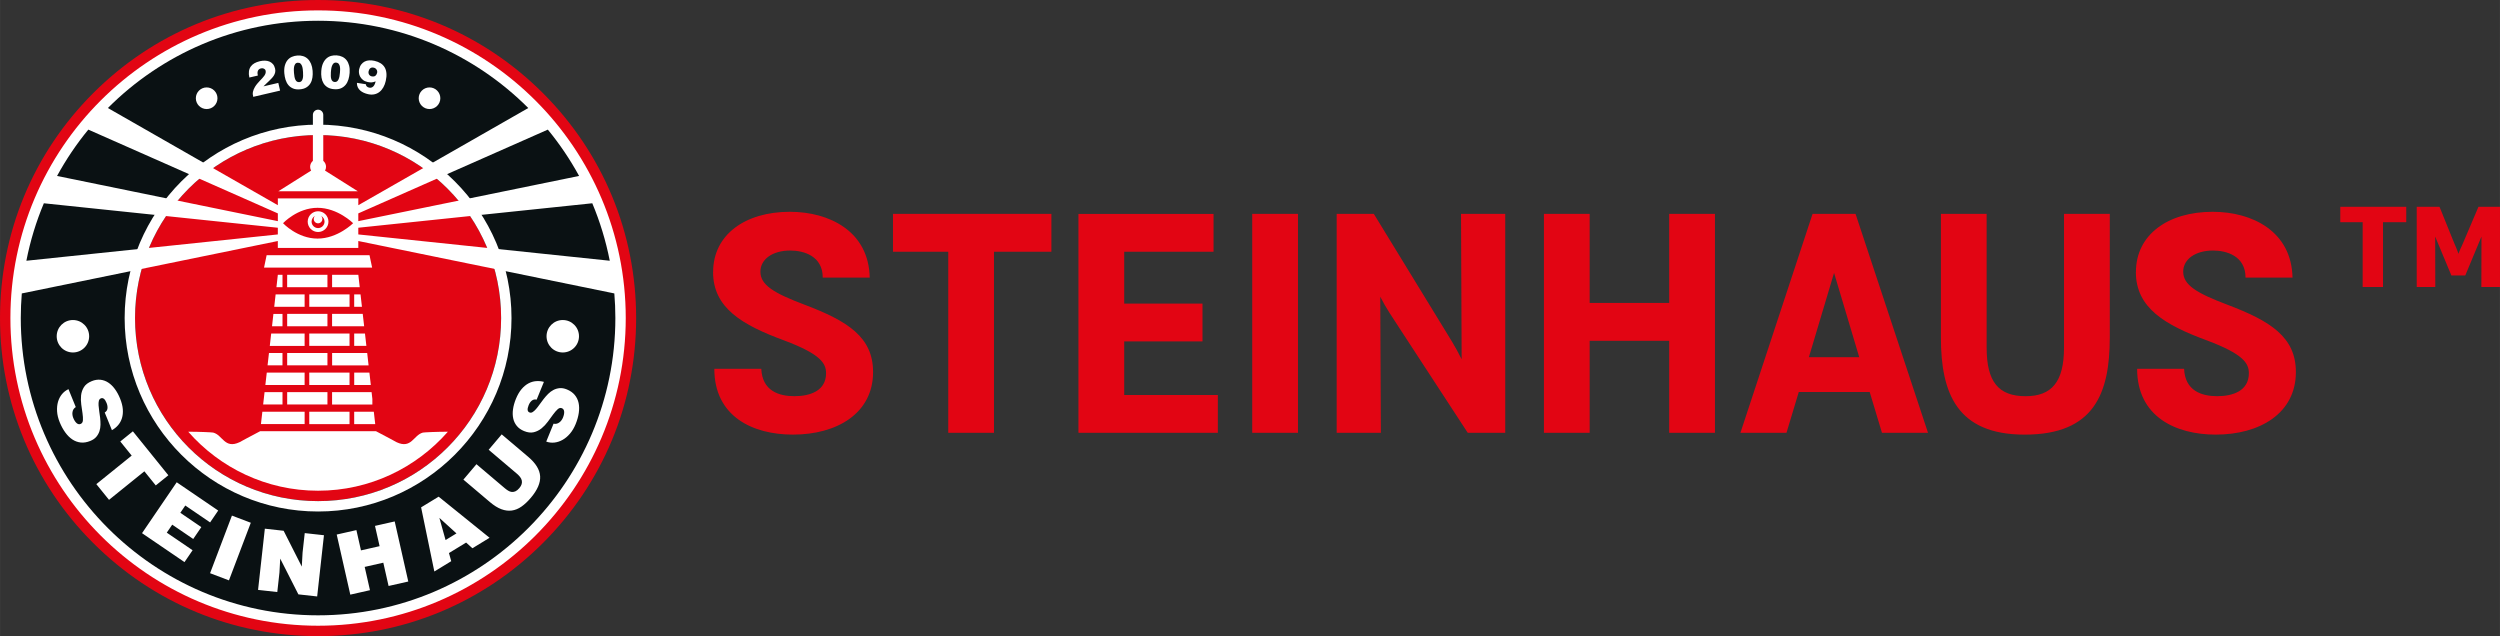
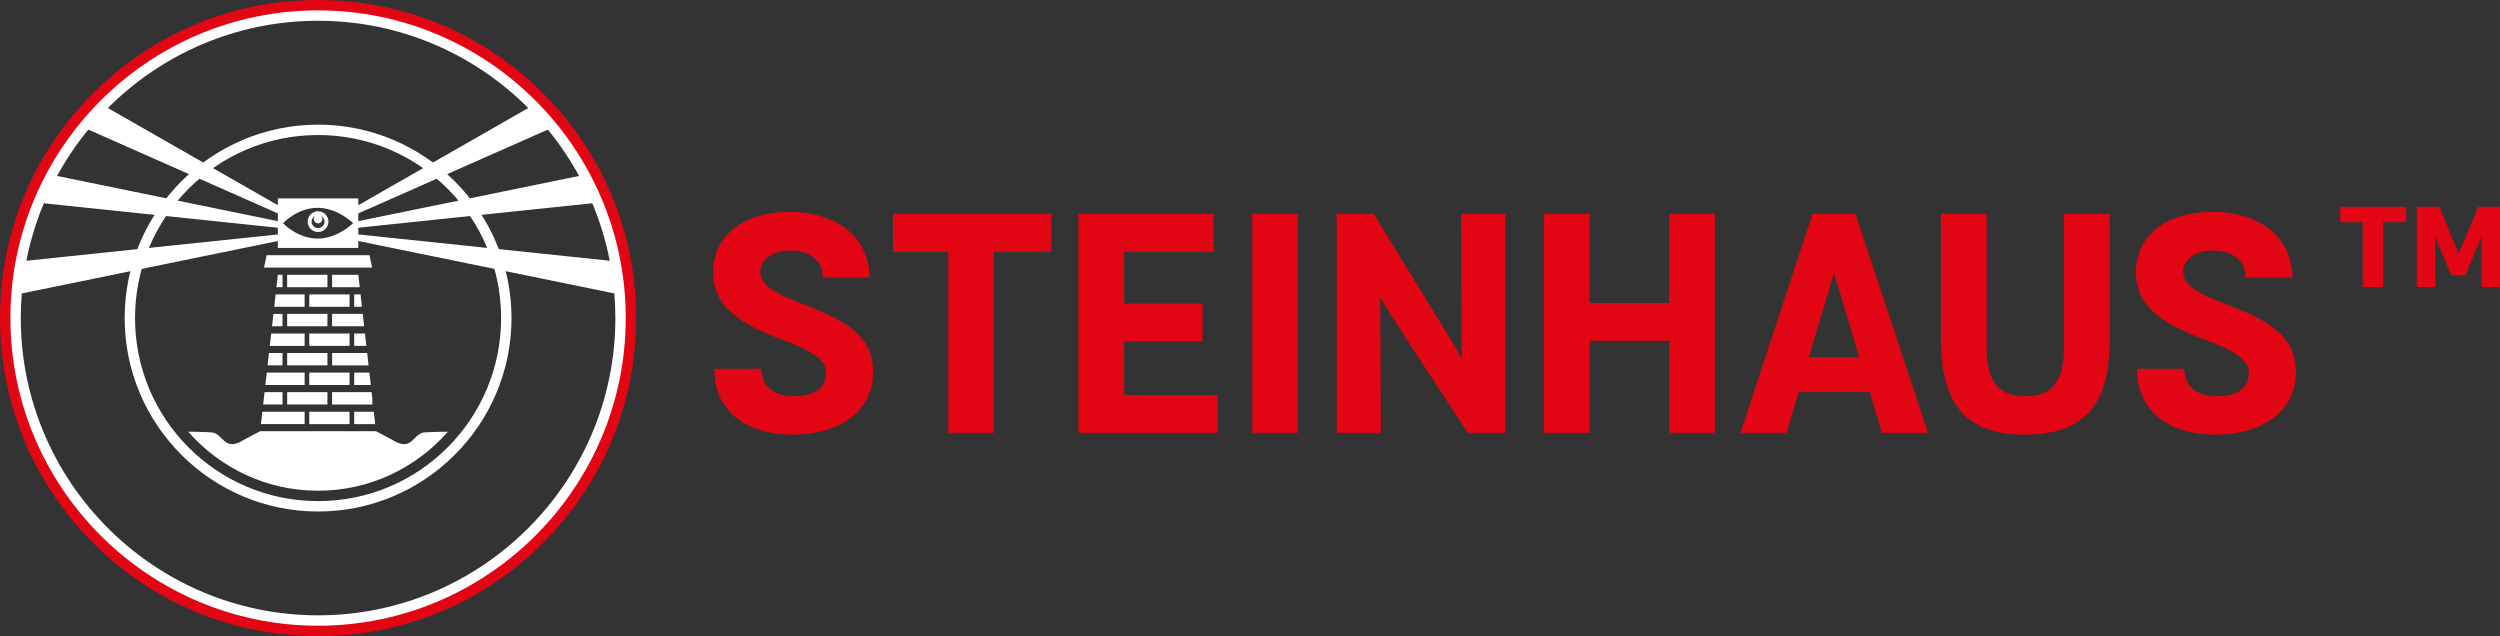
<svg xmlns="http://www.w3.org/2000/svg" xml:space="preserve" width="67.758mm" height="17.241mm" version="1.1" style="shape-rendering:geometricPrecision; text-rendering:geometricPrecision; image-rendering:optimizeQuality; fill-rule:evenodd; clip-rule:evenodd" viewBox="0 0 1257.16 319.89">
  <rect x="0" y="0" width="1257.16" height="319.89" fill="#333333" stroke="none" />
  <defs>
    <style type="text/css">
   
    .fil0 {fill:#0A1113;fill-rule:nonzero}
    .fil1 {fill:#E20513;fill-rule:nonzero}
    .fil4 {fill:#E20513;fill-rule:nonzero}
    .fil2 {fill:white;fill-rule:nonzero}
    .fil3 {fill:white;fill-rule:nonzero}
   
  </style>
  </defs>
  <g id="Слой_x0020_1">
    <g id="_2775558264752">
      <g>
        <g>
          <g>
-             <path class="fil0" d="M312.05 159.94c0,84.01 -68.1,152.11 -152.11,152.11 -84.01,0 -152.11,-68.1 -152.11,-152.11 0,-84.01 68.1,-152.11 152.11,-152.11 84.01,0 152.11,68.1 152.11,152.11z" />
            <path class="fil1" d="M159.94 7.84c84.01,0 152.11,68.1 152.11,152.11 0,84.01 -68.1,152.11 -152.11,152.11 -84.01,0 -152.11,-68.1 -152.11,-152.11 0,-84.01 68.1,-152.11 152.11,-152.11zm0 -7.84l0 0c-42.72,0 -82.89,16.64 -113.1,46.85 -30.21,30.21 -46.85,70.38 -46.85,113.1 0,42.72 16.64,82.89 46.85,113.1 30.21,30.21 70.37,46.85 113.1,46.85 42.72,0 82.89,-16.64 113.1,-46.85 30.21,-30.21 46.85,-70.38 46.85,-113.1 0,-42.72 -16.64,-82.89 -46.85,-113.1 -30.21,-30.21 -70.38,-46.85 -113.1,-46.85z" />
          </g>
          <g>
-             <path class="fil1" d="M251.99 159.94c0,50.84 -41.21,92.05 -92.05,92.05 -50.84,0 -92.05,-41.21 -92.05,-92.05 0,-50.84 41.21,-92.05 92.05,-92.05 50.84,0 92.05,41.21 92.05,92.05z" />
            <path class="fil2" d="M159.94 67.9c50.84,0 92.05,41.21 92.05,92.05 0,50.84 -41.21,92.05 -92.05,92.05 -50.84,0 -92.05,-41.21 -92.05,-92.05 0,-50.84 41.21,-92.05 92.05,-92.05zm0 -5.22l0 0c-53.64,0 -97.27,43.64 -97.27,97.27 0,53.63 43.64,97.27 97.27,97.27 53.63,0 97.27,-43.64 97.27,-97.27 0,-53.63 -43.64,-97.27 -97.27,-97.27z" />
          </g>
          <path class="fil2" d="M159.94 246.77c26,0 49.35,-11.51 65.28,-29.67 -5.32,0 -11.98,0.29 -12.58,0.44 -4.75,1.27 -5.69,8.34 -13.2,4.84 -0.12,-0.06 -5.44,-3 -10.38,-5.54l-58.25 0c-4.93,2.54 -10.25,5.49 -10.38,5.54 -7.51,3.5 -8.45,-3.58 -13.2,-4.84 -0.6,-0.16 -7.27,-0.44 -12.59,-0.44 15.93,18.17 39.28,29.67 65.28,29.67z" />
          <path class="fil2" d="M159.94 106.23c-2.87,0 -5.22,2.34 -5.22,5.22 0,2.88 2.34,5.22 5.22,5.22 2.88,0 5.22,-2.34 5.22,-5.22 0,-2.88 -2.34,-5.22 -5.22,-5.22zm0 8.47l0 0c-1.8,0 -3.26,-1.46 -3.26,-3.26 0,-1.25 0.72,-2.33 1.75,-2.87 -0.41,0.4 -0.67,0.95 -0.67,1.56 0,1.2 0.97,2.17 2.17,2.17 1.2,0 2.17,-0.97 2.17,-2.17 0,-0.61 -0.26,-1.17 -0.67,-1.56 1.04,0.55 1.76,1.62 1.76,2.87 0,1.8 -1.46,3.26 -3.26,3.26zm0 -109.48l0 0c-85.31,0 -154.72,69.41 -154.72,154.72 0,85.31 69.41,154.72 154.72,154.72 85.31,0 154.72,-69.41 154.72,-154.72 0,-85.31 -69.41,-154.72 -154.72,-154.72zm146.68 125.9l0 0 -126.45 -13.23 0 -3.37 117.66 -12.3c3.86,9.2 6.82,18.87 8.79,28.9zm-31.14 -65.94l0 0c5.94,7.23 11.21,15.03 15.72,23.3l-111.03 22.73 0 -3.9 95.31 -42.13zm-115.54 -54.74l0 0c41.24,0 78.63,16.79 105.71,43.88l-85.47 48.87 0 -3.41 -40.47 0 0 3.41 -85.47 -48.87c27.07,-27.1 64.47,-43.88 105.71,-43.88zm17.63 101.8l0 0c0,0 -7.75,7.74 -17.89,7.74 -10.15,0 -17.36,-7.74 -17.36,-7.74 0,0 7.21,-7.74 17.36,-7.74 10.15,0 17.89,7.74 17.89,7.74zm-133.17 -47.06l0 0 95.31 42.13 0 3.9 -111.03 -22.73c4.52,-8.27 9.78,-16.07 15.72,-23.3zm-22.36 37.04l0 0 117.66 12.3 0 3.37 -126.45 13.23c1.96,-10.02 4.92,-19.69 8.79,-28.9zm137.9 207.21l0 0c-82.43,0 -149.5,-67.06 -149.5,-149.5 0,-4.17 0.18,-8.29 0.51,-12.37l128.75 -26.36 0 3.49 40.47 0 0 -3.49 128.75 26.36c0.34,4.08 0.52,8.2 0.52,12.37 0,82.43 -67.06,149.5 -149.5,149.5z" />
-           <path class="fil2" d="M179.9 96.17l-16.46 -10.38c0.31,-0.57 0.5,-1.21 0.5,-1.91 0,-1.2 -0.55,-2.27 -1.39,-3.01l0 -23.11c0,-1.44 -1.17,-2.61 -2.61,-2.61 -1.44,0 -2.61,1.17 -2.61,2.61l0 23.11c-0.84,0.73 -1.39,1.8 -1.39,3.01 0,0.69 0.19,1.34 0.5,1.91l-16.46 10.38 39.92 0z" />
          <path class="fil3" d="M153.17 213.26l-21.96 0 0.71 -6.22 21.26 0 0 6.22zm2.34 -19.66l0 0 20.25 0 0 -6.22 -20.25 0 0 6.22zm0 -19.66l0 0 20.25 0 0 -6.22 -20.25 0 0 6.22zm-13.46 23.24l0 0 -9.02 0 -0.71 6.22 9.73 0 0 -6.22zm11.12 -9.8l0 0 -19.03 0 -0.71 6.22 19.74 0 0 -6.22zm-11.12 -9.87l0 0 -6.8 0 -0.71 6.22 7.5 0 0 -6.22zm33.72 -29.46l0 0 -20.25 0 0 6.22 20.25 0 0 -6.22zm-11.12 9.8l0 0 -20.25 0 0 6.22 20.25 0 0 -6.22zm13.46 35.75l0 0 8.35 0 -0.71 -6.22 -7.64 0 0 6.22zm-11.12 -29.53l0 0 16.12 0 -0.71 -6.22 -15.42 0 0 6.22zm-2.34 13.44l0 0 -20.25 0 0 6.22 20.25 0 0 -6.22zm0 19.67l0 0 -20.25 0 0 6.22 20.25 0 0 -6.22zm-9.14 16.09l0 0 20.25 0 0 -6.22 -20.25 0 0 6.22zm9.14 -68.86l0 0 0 -6.22 -4.71 0 -15.55 0 0 6.22 20.25 0zm13.46 29.53l0 0 6.12 0 -0.71 -6.22 -5.42 0 0 6.22zm2.78 -29.53l0 0 -0.71 -6.22 -13.19 0 0 6.22 13.89 0zm-2.78 9.87l0 0 3.89 0 -0.71 -6.22 -3.19 0 0 6.22zm0 59l0 0 10.57 0 -0.71 -6.22 -9.87 0 0 6.22zm-24.94 -45.55l0 0 -16.81 0 -0.7 6.22 17.51 0 0 -6.22zm-11.12 -9.87l0 0 -4.57 0 -0.7 6.22 5.27 0 0 -6.22zm11.12 -9.8l0 0 -14.58 0 -0.7 6.22 15.28 0 0 -6.22zm-11.12 -9.86l0 0 -2.35 0 -0.7 6.22 3.05 0 0 -6.22zm24.94 45.55l0 0 18.35 0 -0.7 -6.22 -17.64 0 0 6.22zm0 19.67l0 0 20.25 0 0 -2.81 -0.39 -3.41 -19.87 0 0 6.22zm18.82 -75.08l0 0 -51.74 0 -1.3 6.22 54.35 0 -1.31 -6.22z" />
-           <path class="fil2" d="M127.33 48.7c-0.26,-0.93 -0.31,-1.79 -0.13,-2.58 0.18,-0.79 0.5,-1.6 0.99,-2.41 0.35,-0.58 0.73,-1.11 1.15,-1.61 0.42,-0.5 0.85,-0.98 1.28,-1.44 0.44,-0.46 0.86,-0.9 1.25,-1.32 0.4,-0.42 0.74,-0.84 1.03,-1.25 0.29,-0.41 0.49,-0.83 0.62,-1.25 0.12,-0.42 0.14,-0.85 0.04,-1.29 -0.06,-0.26 -0.17,-0.47 -0.33,-0.64 -0.16,-0.17 -0.35,-0.3 -0.56,-0.4 -0.21,-0.09 -0.44,-0.15 -0.69,-0.18 -0.24,-0.02 -0.49,-0.01 -0.73,0.05 -0.45,0.11 -0.81,0.28 -1.08,0.53 -0.26,0.25 -0.45,0.53 -0.55,0.86 -0.11,0.33 -0.15,0.69 -0.14,1.08 0.02,0.39 0.07,0.77 0.16,1.15l-4.26 0.99c-0.26,-1.19 -0.33,-2.23 -0.2,-3.14 0.12,-0.91 0.42,-1.7 0.89,-2.37 0.47,-0.67 1.09,-1.22 1.86,-1.67 0.77,-0.44 1.68,-0.78 2.73,-1.03 0.83,-0.19 1.66,-0.29 2.48,-0.28 0.82,0.01 1.58,0.15 2.27,0.43 0.7,0.28 1.3,0.71 1.81,1.28 0.51,0.58 0.87,1.33 1.09,2.25 0.17,0.71 0.18,1.36 0.05,1.93 -0.13,0.58 -0.35,1.11 -0.65,1.6 -0.3,0.49 -0.67,0.96 -1.11,1.41 -0.44,0.45 -0.88,0.89 -1.32,1.33 -0.49,0.5 -0.99,0.97 -1.5,1.42 -0.5,0.45 -0.93,0.87 -1.29,1.27l7.45 -1.73 0.9 3.87 -13.5 3.14zm15.63 -11.92l0 0c-0.12,-1.51 -0.02,-2.81 0.29,-3.89 0.31,-1.09 0.77,-1.99 1.37,-2.7 0.6,-0.71 1.32,-1.25 2.16,-1.61 0.84,-0.36 1.72,-0.58 2.66,-0.65 1.07,-0.09 2.06,0.01 2.95,0.29 0.9,0.28 1.68,0.74 2.36,1.38 0.67,0.64 1.22,1.47 1.65,2.47 0.42,1.01 0.69,2.19 0.8,3.56 0.09,1.17 0.06,2.29 -0.1,3.36 -0.16,1.08 -0.48,2.04 -0.98,2.88 -0.5,0.84 -1.18,1.54 -2.05,2.08 -0.87,0.55 -1.97,0.87 -3.29,0.98 -1.34,0.11 -2.48,-0.04 -3.42,-0.43 -0.94,-0.4 -1.73,-0.96 -2.35,-1.71 -0.62,-0.75 -1.09,-1.64 -1.42,-2.68 -0.32,-1.04 -0.53,-2.15 -0.63,-3.33zm7.53 4.52l0 0c0.44,-0.04 0.79,-0.19 1.06,-0.46 0.27,-0.27 0.47,-0.63 0.61,-1.08 0.14,-0.45 0.22,-0.97 0.25,-1.57 0.03,-0.6 0.02,-1.24 -0.04,-1.92 -0.03,-0.44 -0.08,-0.93 -0.14,-1.49 -0.06,-0.56 -0.18,-1.08 -0.36,-1.58 -0.18,-0.49 -0.44,-0.9 -0.78,-1.23 -0.34,-0.32 -0.81,-0.46 -1.42,-0.42 -0.54,0.04 -0.95,0.26 -1.23,0.65 -0.27,0.39 -0.46,0.85 -0.56,1.38 -0.1,0.53 -0.14,1.08 -0.13,1.65 0.01,0.57 0.04,1.05 0.07,1.44 0.06,0.72 0.14,1.37 0.25,1.95 0.11,0.58 0.27,1.08 0.47,1.49 0.2,0.41 0.46,0.71 0.78,0.92 0.31,0.21 0.7,0.3 1.17,0.26zm11.07 -5.66l0 0c0.11,-1.51 0.4,-2.78 0.87,-3.81 0.47,-1.03 1.06,-1.85 1.76,-2.47 0.7,-0.61 1.49,-1.04 2.37,-1.27 0.88,-0.23 1.79,-0.32 2.72,-0.25 1.07,0.07 2.03,0.32 2.88,0.73 0.85,0.41 1.55,0.98 2.13,1.72 0.57,0.74 0.99,1.63 1.26,2.69 0.27,1.06 0.36,2.27 0.26,3.64 -0.08,1.17 -0.28,2.27 -0.6,3.31 -0.32,1.04 -0.78,1.94 -1.4,2.7 -0.62,0.76 -1.4,1.35 -2.34,1.76 -0.94,0.41 -2.07,0.57 -3.4,0.47 -1.34,-0.09 -2.44,-0.41 -3.32,-0.94 -0.88,-0.53 -1.57,-1.21 -2.07,-2.04 -0.5,-0.83 -0.84,-1.78 -1.01,-2.86 -0.17,-1.07 -0.21,-2.2 -0.12,-3.38zm6.78 5.59l0 0c0.44,0.03 0.81,-0.07 1.11,-0.3 0.31,-0.23 0.56,-0.55 0.76,-0.98 0.2,-0.42 0.36,-0.93 0.48,-1.51 0.12,-0.59 0.2,-1.22 0.25,-1.9 0.03,-0.44 0.06,-0.93 0.08,-1.49 0.02,-0.56 -0.02,-1.1 -0.12,-1.61 -0.1,-0.52 -0.3,-0.96 -0.59,-1.33 -0.29,-0.37 -0.73,-0.58 -1.34,-0.62 -0.55,-0.04 -0.98,0.12 -1.31,0.46 -0.33,0.34 -0.58,0.77 -0.76,1.28 -0.18,0.51 -0.3,1.05 -0.37,1.61 -0.07,0.57 -0.12,1.04 -0.15,1.43 -0.05,0.72 -0.06,1.37 -0.04,1.97 0.02,0.59 0.1,1.11 0.24,1.54 0.14,0.43 0.35,0.77 0.63,1.03 0.28,0.25 0.65,0.4 1.12,0.43zm15.63 1.12l0 0c0.02,0.47 0.18,0.84 0.48,1.13 0.3,0.28 0.68,0.48 1.15,0.58 0.44,0.1 0.84,0.09 1.19,-0.03 0.35,-0.12 0.67,-0.32 0.94,-0.6 0.27,-0.28 0.5,-0.64 0.69,-1.07 0.19,-0.43 0.35,-0.91 0.46,-1.44 -0.74,0.3 -1.4,0.47 -1.99,0.51 -0.59,0.04 -1.27,-0.02 -2.03,-0.19 -0.94,-0.21 -1.72,-0.55 -2.32,-1.03 -0.6,-0.47 -1.07,-1.02 -1.41,-1.62 -0.34,-0.6 -0.54,-1.23 -0.62,-1.9 -0.07,-0.66 -0.05,-1.28 0.08,-1.86 0.22,-0.97 0.57,-1.78 1.06,-2.42 0.49,-0.64 1.07,-1.14 1.76,-1.48 0.68,-0.34 1.44,-0.54 2.27,-0.58 0.83,-0.04 1.71,0.04 2.62,0.24 1.17,0.26 2.19,0.66 3.05,1.2 0.86,0.53 1.54,1.21 2.04,2.03 0.5,0.82 0.8,1.8 0.91,2.94 0.11,1.14 0.01,2.43 -0.32,3.89 -0.27,1.23 -0.68,2.32 -1.22,3.27 -0.54,0.95 -1.19,1.72 -1.96,2.32 -0.76,0.6 -1.63,0.99 -2.59,1.19 -0.96,0.2 -2,0.18 -3.11,-0.07 -0.76,-0.17 -1.48,-0.4 -2.16,-0.7 -0.68,-0.3 -1.27,-0.67 -1.8,-1.13 -0.52,-0.46 -0.93,-1.01 -1.24,-1.64 -0.3,-0.63 -0.45,-1.38 -0.43,-2.24l4.49 0.71zm2.92 -3.95l0 0c0.83,0.15 1.46,0.05 1.89,-0.31 0.43,-0.36 0.72,-0.86 0.86,-1.5 0.06,-0.29 0.06,-0.57 0.01,-0.85 -0.06,-0.28 -0.16,-0.53 -0.32,-0.77 -0.16,-0.24 -0.35,-0.43 -0.58,-0.6 -0.24,-0.16 -0.5,-0.28 -0.79,-0.34 -0.7,-0.15 -1.27,-0.07 -1.71,0.25 -0.44,0.32 -0.74,0.83 -0.89,1.51 -0.14,0.64 -0.07,1.2 0.21,1.68 0.29,0.48 0.72,0.78 1.32,0.92zm-82.98 5.56l0 0c-3,0 -5.44,2.44 -5.44,5.44 0,3.01 2.44,5.44 5.44,5.44 3.01,0 5.44,-2.43 5.44,-5.44 0,-3 -2.44,-5.44 -5.44,-5.44zm112.07 0l0 0c-3,0 -5.44,2.44 -5.44,5.44 0,3.01 2.44,5.44 5.44,5.44 3,0 5.44,-2.43 5.44,-5.44 0,-3 -2.44,-5.44 -5.44,-5.44z" />
-           <path class="fil2" d="M52.65 207.44c0.47,-0.28 0.81,-0.61 1.02,-0.97 0.21,-0.36 0.34,-0.76 0.38,-1.18 0.07,-0.81 -0.08,-1.69 -0.47,-2.64 -0.42,-1.04 -0.87,-1.74 -1.35,-2.1 -0.47,-0.37 -0.98,-0.44 -1.51,-0.22 -0.53,0.22 -0.87,0.63 -1.02,1.25 -0.15,0.62 -0.2,1.37 -0.15,2.25 0.05,0.88 0.16,1.86 0.33,2.93 0.17,1.08 0.33,2.19 0.46,3.35 0.13,1.15 0.19,2.31 0.18,3.46 -0.01,1.15 -0.19,2.24 -0.52,3.28 -0.34,1.04 -0.87,1.98 -1.59,2.83 -0.72,0.85 -1.73,1.54 -3.04,2.07 -1.67,0.68 -3.26,0.94 -4.77,0.78 -1.51,-0.16 -2.91,-0.67 -4.2,-1.52 -1.29,-0.85 -2.48,-2.02 -3.56,-3.5 -1.08,-1.48 -2.03,-3.2 -2.83,-5.17 -0.77,-1.89 -1.21,-3.71 -1.32,-5.46 -0.11,-1.75 0.05,-3.36 0.47,-4.82 0.43,-1.46 1.09,-2.74 1.99,-3.84 0.9,-1.09 1.99,-1.93 3.27,-2.52l3.67 9.01c-0.94,0.6 -1.48,1.42 -1.64,2.48 -0.09,0.47 -0.09,0.97 -0.02,1.49 0.08,0.53 0.2,1.02 0.39,1.47 0.49,1.2 1.05,2.07 1.7,2.63 0.65,0.56 1.31,0.7 2.01,0.41 0.72,-0.29 1.1,-0.92 1.16,-1.89 0.05,-0.97 -0.01,-2.12 -0.21,-3.47 -0.19,-1.35 -0.4,-2.81 -0.63,-4.39 -0.22,-1.58 -0.25,-3.12 -0.09,-4.61 0.17,-1.49 0.64,-2.87 1.43,-4.14 0.78,-1.27 2.09,-2.27 3.93,-3.02 1.51,-0.62 2.98,-0.85 4.39,-0.7 1.41,0.15 2.72,0.63 3.92,1.42 1.21,0.79 2.31,1.87 3.31,3.22 1,1.36 1.87,2.94 2.61,4.75 0.81,1.99 1.28,3.82 1.4,5.47 0.12,1.66 -0.04,3.15 -0.45,4.48 -0.42,1.33 -1.06,2.5 -1.94,3.51 -0.87,1.01 -1.9,1.84 -3.09,2.51l-3.64 -8.93zm14.16 9.46l0 0 17.84 22.1 -6.33 5.11 -5.73 -7.1 -17.78 14.35 -6.38 -7.9 17.78 -14.35 -5.73 -7.1 6.33 -5.11zm4.6 51.22l0 0 17.44 -25.6 20.87 14.22 -4.07 5.97 -12.48 -8.5 -2.5 3.66 10.56 7.2 -4.07 5.97 -10.56 -7.2 -2.74 4.02 12.98 8.84 -4.07 5.97 -21.37 -14.56zm34.22 20.12l0 0 10.99 -28.96 9.49 3.6 -10.99 28.97 -9.49 -3.6zm46.12 -3.31l0 0 0.39 -7.06 1.09 -9.79 9.66 1.07 -3.41 30.79 -9.45 -1.05 -9.13 -17.98 -0.39 7.06 -1.08 9.75 -9.67 -1.07 3.41 -30.79 9.45 1.05 9.13 18.02zm24.39 14.1l0 0 -6.83 -30.22 9.9 -2.24 2.3 10.2 9.36 -2.12 -2.31 -10.2 9.91 -2.24 6.83 30.22 -9.91 2.24 -2.65 -11.71 -9.36 2.12 2.65 11.71 -9.9 2.24zm42.26 -11.67l0 0 -6.65 -32.23 8.82 -5.37 25.61 20.67 -8.63 5.27 -3.16 -2.86 -8.63 5.27 1.14 4.09 -8.49 5.18zm2.55 -26.9l0 0 3.1 11.11 5.48 -3.34 -8.57 -7.78zm12.07 -19.28l0 0 6.56 -7.75 14.15 11.99c0.59,0.5 1.18,0.94 1.77,1.3 0.59,0.37 1.19,0.59 1.81,0.66 0.62,0.07 1.24,-0.04 1.88,-0.32 0.64,-0.29 1.29,-0.82 1.96,-1.61 0.6,-0.7 0.98,-1.37 1.16,-2 0.18,-0.64 0.2,-1.26 0.06,-1.87 -0.14,-0.61 -0.44,-1.2 -0.88,-1.76 -0.44,-0.56 -0.98,-1.11 -1.62,-1.65l-14.15 -11.99 6.56 -7.75 13.36 11.32c3.78,3.21 5.77,6.46 5.97,9.76 0.19,3.3 -1.37,6.91 -4.69,10.83 -1.56,1.84 -3.12,3.31 -4.69,4.4 -1.57,1.1 -3.19,1.76 -4.87,1.99 -1.68,0.23 -3.43,0.01 -5.25,-0.67 -1.82,-0.67 -3.74,-1.87 -5.78,-3.6l-13.33 -11.29zm36.83 -40.21l0 0c-0.54,-0.13 -1.01,-0.13 -1.41,-0.02 -0.4,0.12 -0.77,0.31 -1.09,0.58 -0.61,0.52 -1.12,1.26 -1.51,2.22 -0.42,1.04 -0.59,1.85 -0.51,2.44 0.08,0.59 0.39,1 0.92,1.21 0.53,0.22 1.07,0.16 1.6,-0.18 0.54,-0.34 1.1,-0.84 1.68,-1.5 0.58,-0.66 1.18,-1.44 1.81,-2.33 0.63,-0.89 1.3,-1.79 2.01,-2.71 0.71,-0.92 1.48,-1.78 2.29,-2.6 0.81,-0.81 1.7,-1.48 2.67,-1.98 0.96,-0.5 2,-0.81 3.12,-0.91 1.11,-0.1 2.32,0.11 3.62,0.64 1.67,0.68 2.99,1.61 3.96,2.77 0.96,1.17 1.61,2.51 1.94,4.02 0.33,1.51 0.36,3.18 0.1,4.99 -0.26,1.81 -0.79,3.71 -1.59,5.67 -0.77,1.89 -1.73,3.49 -2.87,4.82 -1.15,1.33 -2.38,2.37 -3.71,3.11 -1.33,0.75 -2.69,1.19 -4.1,1.35 -1.41,0.15 -2.78,-0.01 -4.1,-0.49l3.67 -9c1.08,0.23 2.05,0.02 2.91,-0.63 0.39,-0.28 0.74,-0.63 1.06,-1.06 0.32,-0.43 0.56,-0.87 0.75,-1.32 0.49,-1.19 0.7,-2.22 0.62,-3.07 -0.07,-0.85 -0.45,-1.42 -1.14,-1.7 -0.72,-0.3 -1.43,-0.12 -2.15,0.54 -0.71,0.66 -1.48,1.53 -2.28,2.63 -0.8,1.1 -1.68,2.29 -2.62,3.58 -0.94,1.29 -2,2.41 -3.16,3.36 -1.16,0.95 -2.47,1.6 -3.91,1.96 -1.45,0.36 -3.09,0.16 -4.92,-0.59 -1.51,-0.62 -2.72,-1.47 -3.62,-2.57 -0.9,-1.1 -1.51,-2.35 -1.81,-3.76 -0.31,-1.41 -0.35,-2.95 -0.11,-4.62 0.23,-1.67 0.72,-3.41 1.45,-5.22 0.81,-1.99 1.76,-3.62 2.83,-4.89 1.07,-1.27 2.23,-2.23 3.45,-2.89 1.23,-0.66 2.51,-1.05 3.84,-1.15 1.33,-0.11 2.65,0.01 3.97,0.36l-3.64 8.92zm-233.19 -40.04l0 0c-4.51,0 -8.16,3.65 -8.16,8.16 0,4.51 3.66,8.16 8.16,8.16 4.51,0 8.16,-3.65 8.16,-8.16 0,-4.51 -3.65,-8.16 -8.16,-8.16zm246.33 0l0 0c-4.51,0 -8.16,3.65 -8.16,8.16 0,4.51 3.65,8.16 8.16,8.16 4.51,0 8.16,-3.65 8.16,-8.16 0,-4.51 -3.65,-8.16 -8.16,-8.16z" />
        </g>
      </g>
      <path class="fil4" d="M358.57 136.77c0,18.13 14.67,26.66 35.82,34.45 18.37,6.89 21,11.53 21,16.48 0,8.84 -8.03,11.53 -15.9,11.53 -7.87,0 -16.21,-2.7 -16.67,-13.78l-23.62 0c0,24.12 19.46,33.1 39.53,33.1 22.08,0 40.3,-10.63 40.3,-31.46 0,-17.53 -12.66,-25.62 -34.43,-33.85 -15.44,-5.84 -22.23,-9.89 -22.23,-16.63 0,-6.29 6.18,-10.63 14.98,-10.63 6.79,0 16.37,2.7 16.37,13.63l23.62 0c-0.46,-23.37 -20.38,-33.11 -40.14,-33.11 -22.54,0 -38.6,11.53 -38.6,30.26zm90.48 -29.21l0 19.02 27.79 0 0 91.08 23 0 0 -91.08 28.87 0 0 -19.02 -79.67 0zm93.26 110.1l70.1 0 0 -19.02 -47.09 0 0 -26.96 39.37 0 0 -19.02 -39.37 0 0 -26.06 44.93 0 0 -19.02 -67.94 0 0 110.1zm87.39 0l23.01 0 0 -110.1 -23.01 0 0 110.1zm42.46 0l22.23 0 -0.31 -68.46c2.78,5.54 6.49,10.94 9.11,14.98l34.9 53.48 18.84 0 0 -110.1 -22.23 0 0.31 73.1c-2.93,-5.99 -6.64,-11.83 -9.42,-16.33l-34.74 -56.77 -18.68 0 0 110.1zm167.22 -110.1l0 44.79 -39.99 0 0 -44.79 -23 0 0 110.1 23 0 0 -46.29 39.99 0 0 46.29 23.01 0 0 -110.1 -23.01 0zm107 110.1l23.16 0 -36.44 -110.1 -21.62 0 -36.28 110.1 23.16 0 6.18 -20.52 35.67 0 6.18 20.52zm-36.75 -38.05l12.66 -42.39 12.66 42.39 -25.32 0zm66.39 -72.05l0 62.17c0,28.16 8.18,48.83 42.15,48.83 34.9,0 42.77,-20.67 42.77,-48.83l0 -62.17 -23.01 0 0 67.26c0,17.38 -6.33,24.42 -19.3,24.42 -13.74,0 -19.61,-7.34 -19.61,-24.42l0 -67.26 -23 0zm98.04 29.21c0,18.13 14.67,26.66 35.82,34.45 18.37,6.89 21,11.53 21,16.48 0,8.84 -8.03,11.53 -15.9,11.53 -7.87,0 -16.21,-2.7 -16.67,-13.78l-23.62 0c0,24.12 19.46,33.1 39.53,33.1 22.08,0 40.3,-10.63 40.3,-31.46 0,-17.53 -12.66,-25.62 -34.43,-33.85 -15.44,-5.84 -22.23,-9.89 -22.23,-16.63 0,-6.29 6.18,-10.63 14.98,-10.63 6.79,0 16.37,2.7 16.37,13.63l23.62 0c-0.46,-23.37 -20.38,-33.11 -40.14,-33.11 -22.54,0 -38.6,11.53 -38.6,30.26z" />
      <g>
        <polygon class="fil4" points="1177.33,104.46 1177.33,111.27 1188.57,111.27 1188.57,143.86 1197.89,143.86 1197.89,111.27 1209.57,111.27 1209.57,104.46 " />
        <path id="1" class="fil4" d="M1176.86 111.27l0 -6.81 0.92 0 0 6.81 -0.46 0.46 -0.46 -0.46zm0.46 0.46l-0.46 0 0 -0.46 0.46 0.46zm11.25 0l-11.25 0 0 -0.92 11.25 0 0.46 0.46 -0.46 0.46zm0 -0.92l0.46 0 0 0.46 -0.46 -0.46zm-0.46 33.06l0 -32.59 0.92 0 0 32.59 -0.46 0.46 -0.46 -0.46zm0.46 0.46l-0.46 0 0 -0.46 0.46 0.46zm9.31 0l-9.31 0 0 -0.92 9.31 0 0.46 0.46 -0.46 0.46zm0.46 -0.46l0 0.46 -0.46 0 0.46 -0.46zm0 -32.59l0 32.59 -0.92 0 0 -32.59 0.46 -0.46 0.46 0.46zm-0.92 0l0 -0.46 0.46 0 -0.46 0.46zm12.15 0.46l-11.69 0 0 -0.92 11.69 0 0.46 0.46 -0.46 0.46zm0.46 -0.46l0 0.46 -0.46 0 0.46 -0.46zm0 -6.81l0 6.81 -0.92 0 0 -6.81 0.46 -0.46 0.46 0.46zm-0.46 -0.46l0.46 0 0 0.46 -0.46 -0.46zm-32.25 0l32.25 0 0 0.92 -32.25 0 -0.46 -0.46 0.46 -0.46zm-0.46 0.46l0 -0.46 0.46 0 -0.46 0.46z" />
      </g>
      <g>
        <path class="fil4" d="M1215.72 143.86l8.45 0 -0.06 -27.23 8.93 21.44 6.35 0 8.93 -21.44 -0.06 27.23 8.45 0 0 -39.4 -10.07 0 -7.05 16.56c-1.43,3.43 -2.74,5.68 -3.36,8.58 -0.56,-2.89 -1.63,-4.93 -2.99,-8.31l-6.8 -16.83 -10.7 0 0 39.4z" />
        <path id="1" class="fil4" d="M1224.17 144.32l-8.45 0 0 -0.92 8.45 0 0.46 0.46 -0.46 0.46zm0.46 -0.46l0 0.46 -0.46 0 0.46 -0.46zm-0.06 -27.23l0.06 27.23 -0.92 0 -0.06 -27.23 0.89 -0.18 0.04 0.18zm-0.92 0l-0.01 -2.33 0.89 2.15 -0.89 0.18zm8.96 21.62l-8.93 -21.44 0.85 -0.36 8.93 21.44 -0.43 0.64 -0.43 -0.28zm0.43 0.28l-0.31 0 -0.12 -0.28 0.43 0.28zm6.35 0l-6.35 0 0 -0.92 6.35 0 0.43 0.64 -0.43 0.28zm0.43 -0.28l-0.12 0.28 -0.31 0 0.43 -0.28zm8.93 -21.44l-8.93 21.44 -0.85 -0.36 8.93 -21.44 0.89 0.18 -0.04 0.18zm-0.85 -0.36l0.89 -2.15 -0.01 2.33 -0.89 -0.18zm-0.1 27.41l0.06 -27.23 0.92 0 -0.06 27.23 -0.46 0.46 -0.46 -0.46zm0.46 0.46l-0.46 0 0 -0.46 0.46 0.46zm8.45 0l-8.45 0 0 -0.92 8.45 0 0.46 0.46 -0.46 0.46zm0.46 -0.46l0 0.46 -0.46 0 0.46 -0.46zm0 -39.4l0 39.4 -0.92 0 0 -39.4 0.46 -0.46 0.46 0.46zm-0.46 -0.46l0.46 0 0 0.46 -0.46 -0.46zm-10.07 0l10.07 0 0 0.92 -10.07 0 -0.42 -0.64 0.42 -0.28zm-0.42 0.28l0.12 -0.28 0.31 0 -0.42 0.28zm-7.05 16.56l7.05 -16.56 0.85 0.36 -7.05 16.56 -0.85 -0.36 0 -0zm-3.39 8.85l0.91 -0.18 -0.91 -0.01 0.06 -0.27 0.06 -0.27 0.07 -0.27 0.07 -0.27 0.08 -0.27 0.08 -0.26 0.08 -0.26 0.09 -0.26 0.09 -0.26 0.09 -0.25 0.1 -0.26 0.1 -0.25 0.1 -0.25 0.11 -0.25 0.11 -0.26 0.11 -0.25 0.11 -0.25 0.12 -0.26 0.12 -0.26 0.12 -0.26 0.12 -0.27 0.12 -0.27 0.12 -0.27 0.12 -0.27 0.12 -0.28 0.13 -0.28 0.13 -0.29 0.13 -0.29 0.13 -0.3 0.13 -0.3 0.13 -0.31 0.13 -0.32 0.85 0.36 -0.13 0.32 -0.13 0.31 -0.13 0.31 -0.13 0.3 -0.13 0.29 -0.13 0.29 -0.13 0.28 -0.12 0.28 -0.12 0.28 -0.12 0.27 -0.12 0.27 -0.12 0.26 -0.12 0.26 -0.12 0.26 -0.11 0.25 -0.11 0.25 -0.11 0.25 -0.1 0.25 -0.1 0.25 -0.1 0.25 -0.1 0.25 -0.09 0.24 -0.09 0.25 -0.09 0.24 -0.08 0.25 -0.08 0.25 -0.08 0.25 -0.07 0.25 -0.07 0.25 -0.07 0.25 -0.06 0.26 -0.06 0.26 -0.91 -0.01zm0.91 0.01l-0.48 2.21 -0.43 -2.22 0.91 0.01zm-3.87 -8.23l0.86 -0.35 0 0 0.13 0.31 0.13 0.3 0.12 0.3 0.12 0.29 0.12 0.28 0.12 0.28 0.12 0.27 0.11 0.27 0.11 0.27 0.11 0.26 0.11 0.26 0.11 0.25 0.1 0.25 0.1 0.25 0.1 0.25 0.1 0.25 0.09 0.25 0.09 0.24 0.09 0.24 0.09 0.24 0.09 0.24 0.08 0.24 0.08 0.25 0.08 0.25 0.08 0.25 0.07 0.25 0.07 0.26 0.07 0.26 0.06 0.26 0.06 0.27 0.06 0.27 0.06 0.27 -0.91 0.18 -0.05 -0.26 -0.06 -0.26 -0.06 -0.26 -0.06 -0.25 -0.06 -0.25 -0.07 -0.24 -0.07 -0.24 -0.07 -0.24 -0.07 -0.24 -0.08 -0.24 -0.08 -0.24 -0.08 -0.24 -0.09 -0.23 -0.09 -0.24 -0.09 -0.24 -0.09 -0.24 -0.1 -0.24 -0.1 -0.24 -0.1 -0.24 -0.1 -0.25 -0.11 -0.25 -0.11 -0.25 -0.11 -0.26 -0.11 -0.27 -0.11 -0.27 -0.12 -0.27 -0.12 -0.28 -0.12 -0.29 -0.12 -0.29 -0.12 -0.3 -0.13 -0.31 -0.13 -0.32 0 0zm-5.94 -17.18l6.8 16.83 -0.86 0.35 -6.8 -16.83 0.43 -0.63 0.43 0.29zm-0.43 -0.29l0.31 0 0.12 0.29 -0.43 -0.29zm-10.7 0l10.7 0 0 0.92 -10.7 0 -0.46 -0.46 0.46 -0.46zm-0.46 0.46l0 -0.46 0.46 0 -0.46 0.46zm0 39.4l0 -39.4 0.92 0 0 39.4 -0.46 0.46 -0.46 -0.46zm0.46 0.46l-0.46 0 0 -0.46 0.46 0.46z" />
      </g>
    </g>
  </g>
</svg>